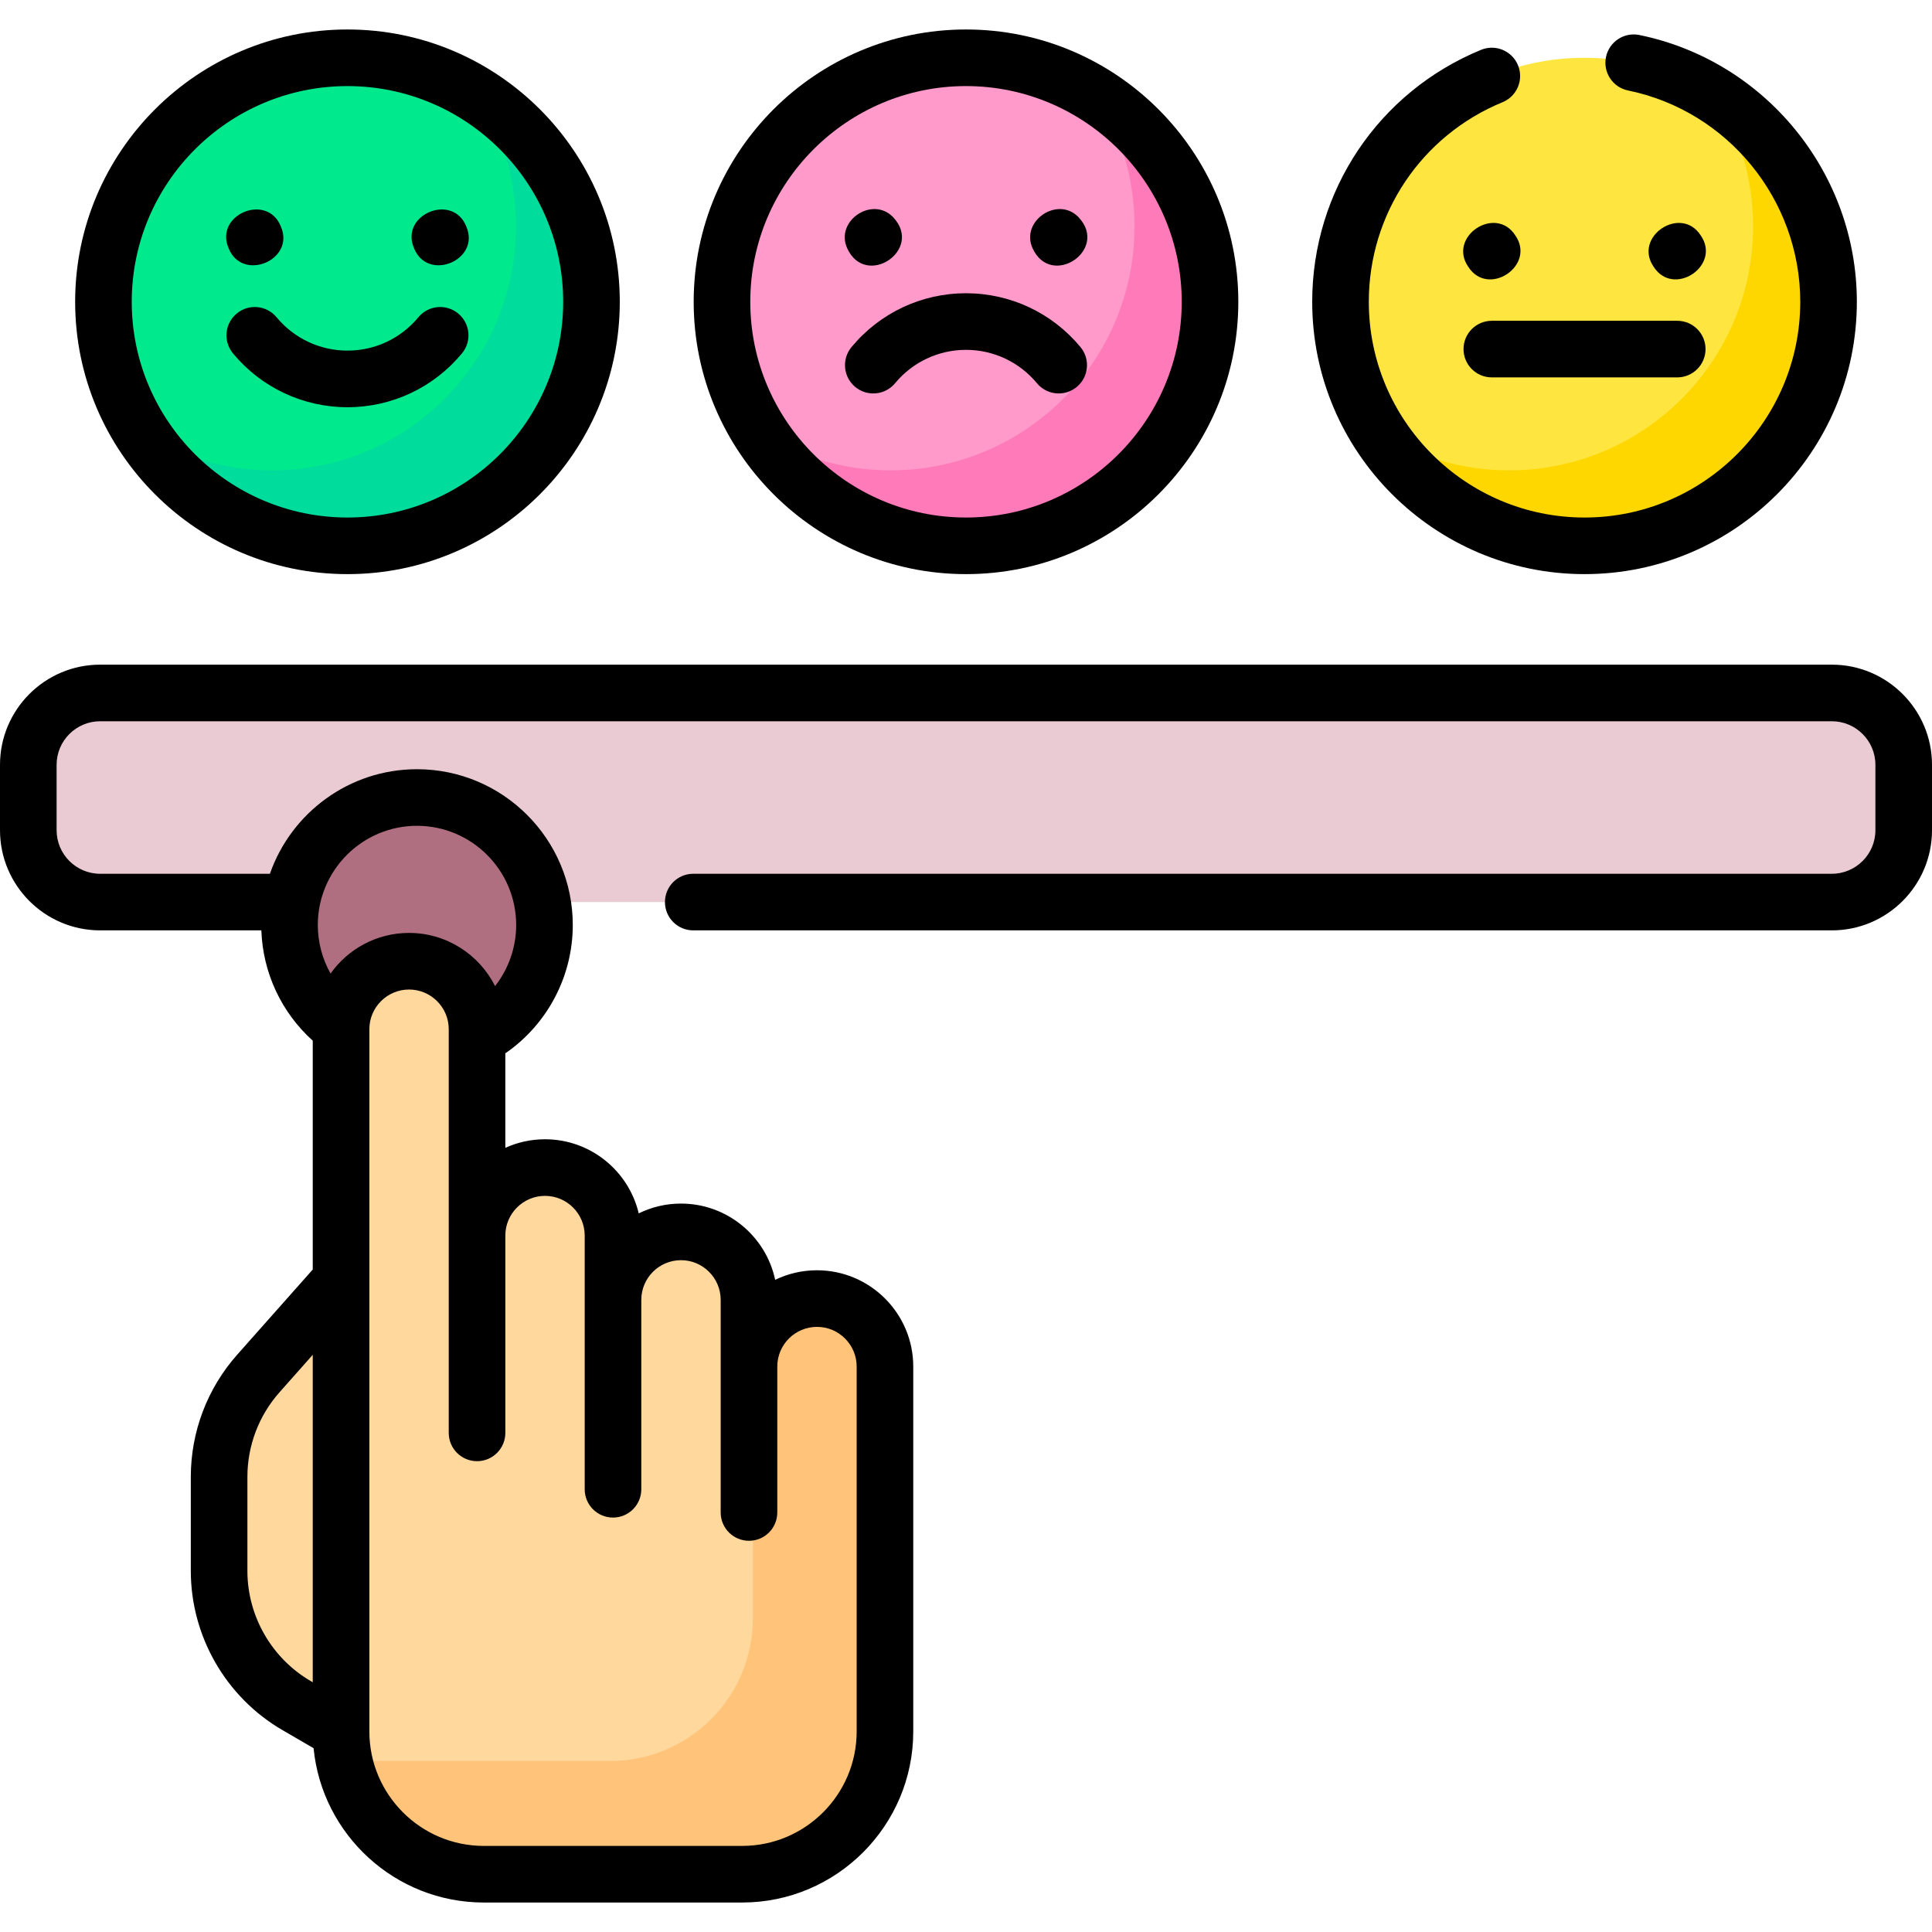
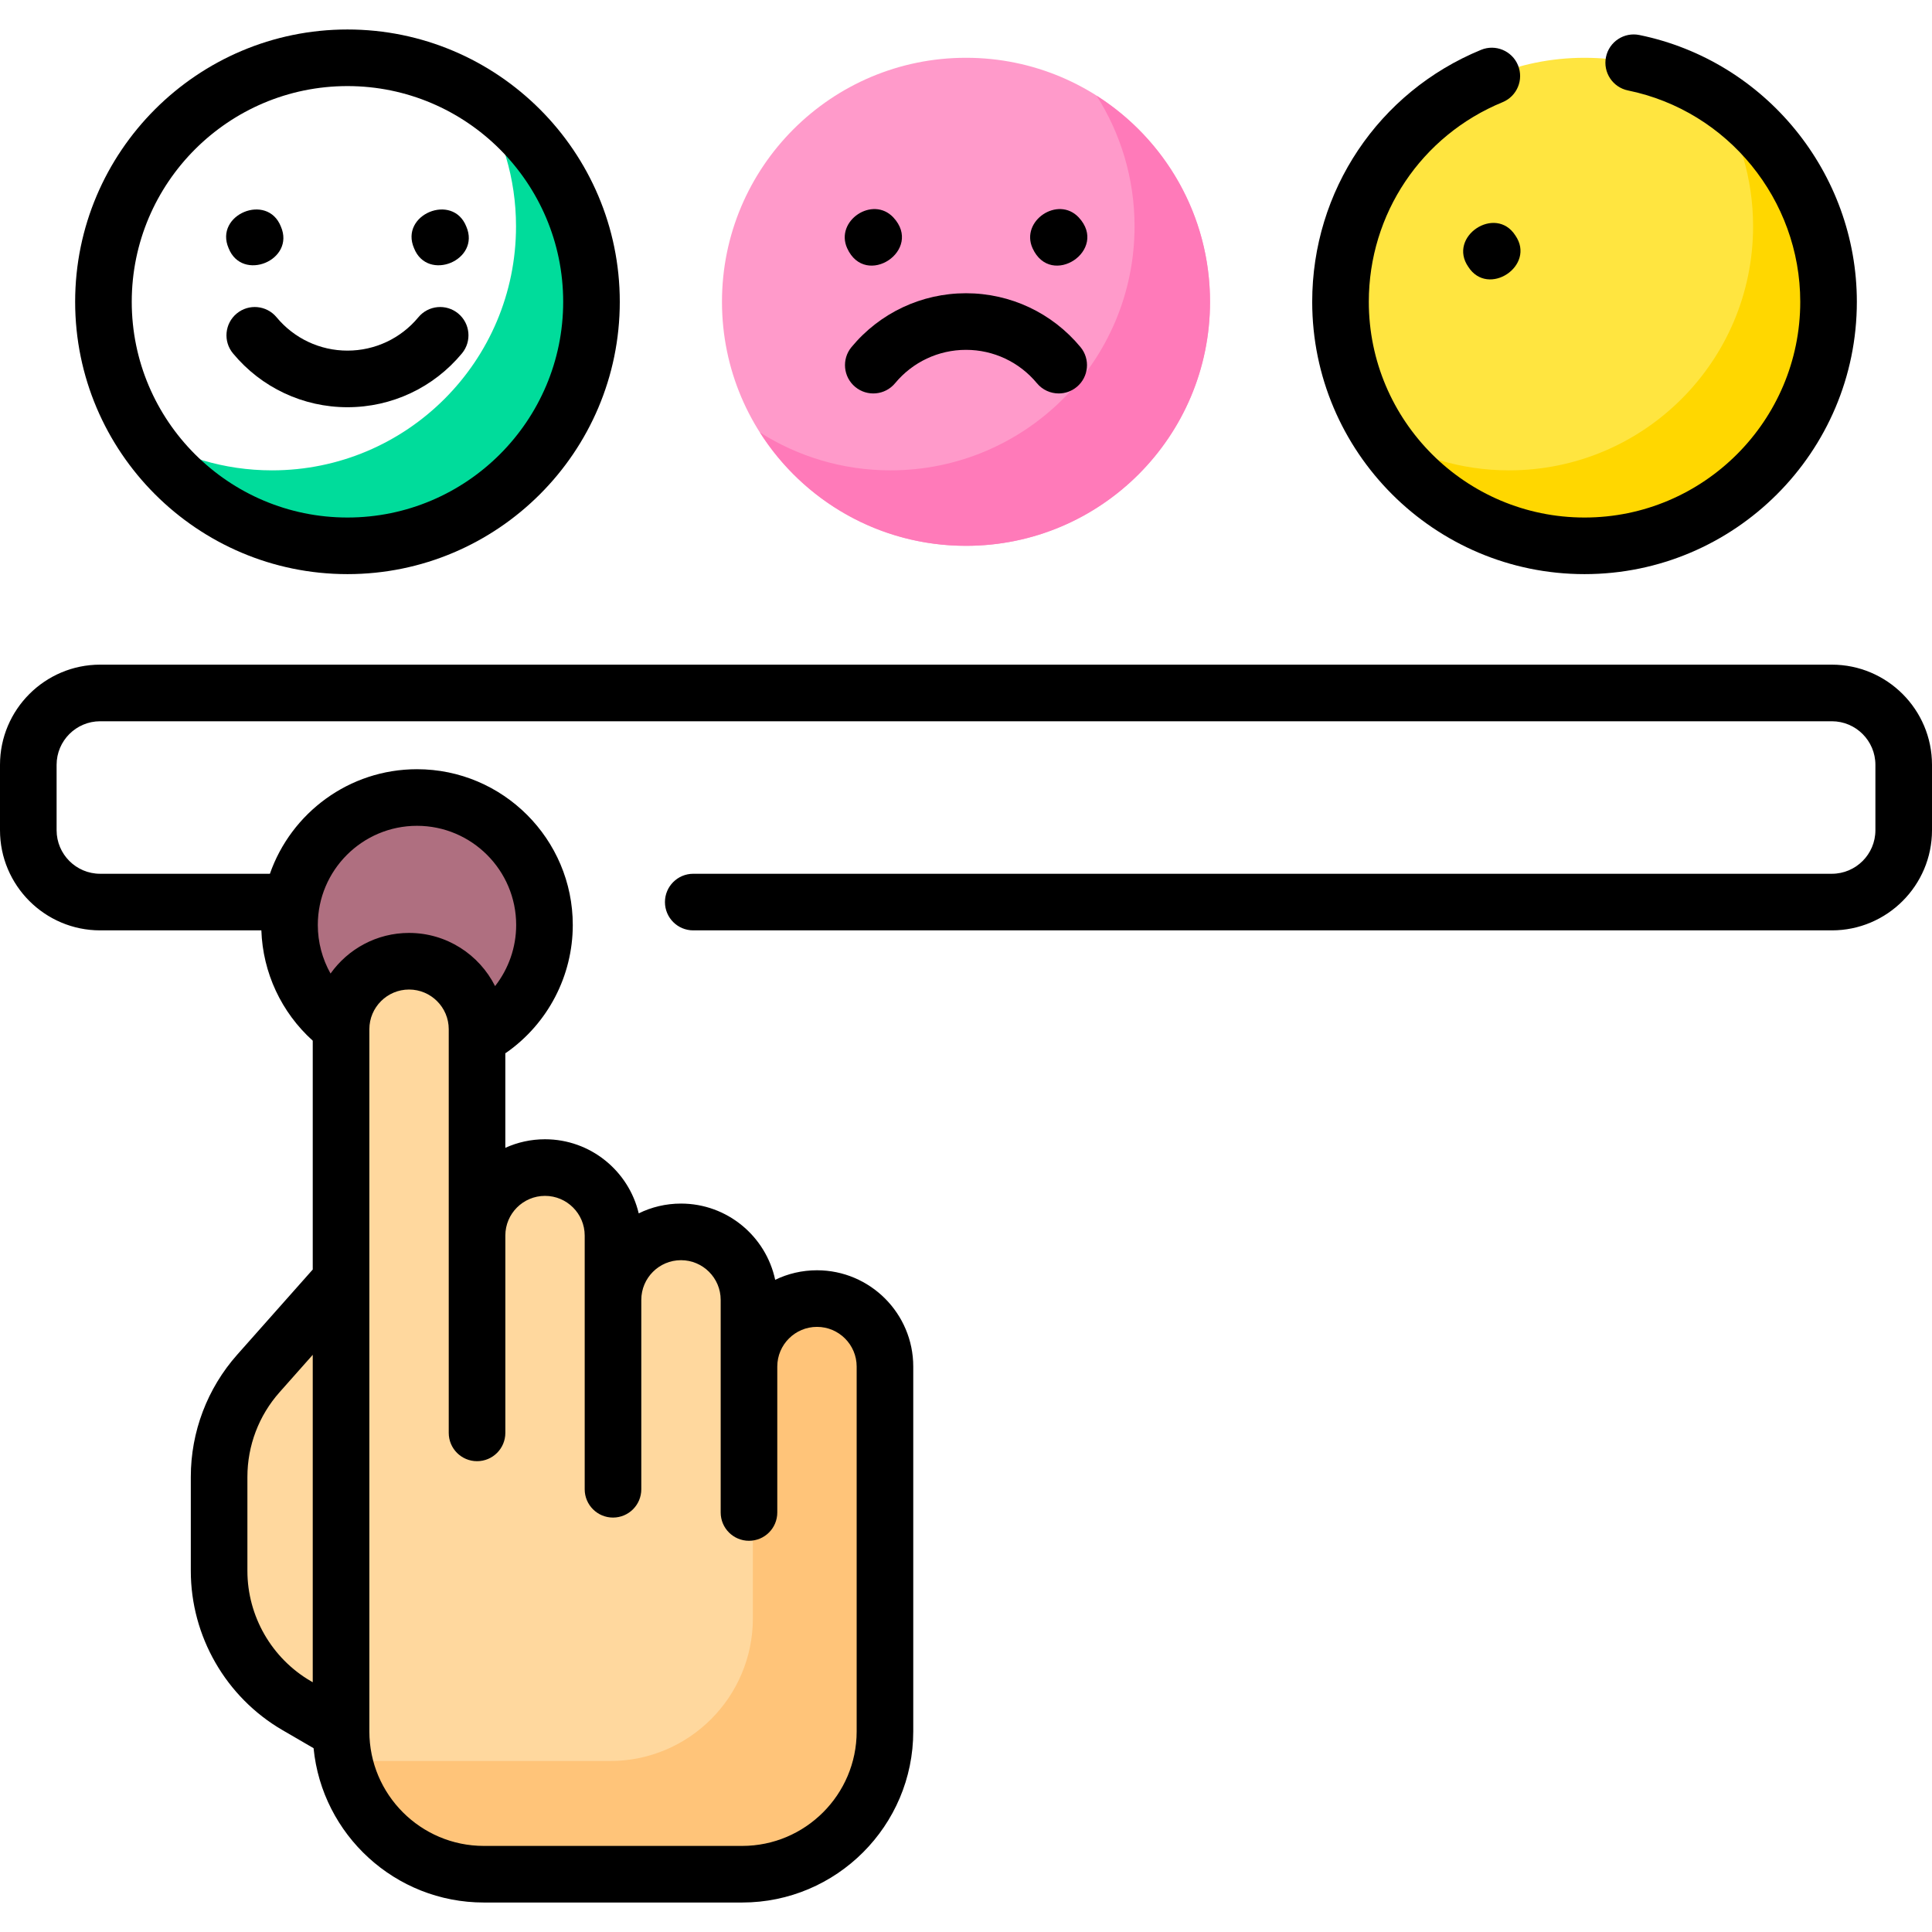
<svg xmlns="http://www.w3.org/2000/svg" id="Capa_1" enable-background="new 0 0 512 512" viewBox="0 0 512 512">
  <g>
    <g>
      <g>
        <g>
-           <path d="m485.456 239.058h-458.913c-10.517 0-19.043-8.526-19.043-19.043v-17.331c0-10.517 8.526-19.043 19.043-19.043h458.913c10.517 0 19.043 8.526 19.043 19.043v17.331c.001 10.517-8.525 19.043-19.043 19.043z" fill="#eacbd4" />
-         </g>
+           </g>
      </g>
      <g>
        <g>
-           <circle cx="92.082" cy="79.981" fill="#00e98c" r="64.668" />
-         </g>
+           </g>
      </g>
      <g>
        <g>
          <circle cx="256" cy="79.981" fill="#ff9aca" r="64.668" />
        </g>
      </g>
      <g>
        <g>
          <circle cx="419.918" cy="79.981" fill="#ffe540" r="64.668" />
        </g>
      </g>
      <g>
        <g>
          <path d="m126.695 25.368c6.358 10.01 10.055 21.876 10.055 34.613 0 35.715-28.953 64.668-64.668 64.668-12.737 0-24.603-3.697-34.613-10.055 11.47 18.06 31.635 30.055 54.613 30.055 35.715 0 64.668-28.953 64.668-64.668 0-22.978-11.995-43.142-30.055-54.613z" fill="#00dc9b" />
        </g>
      </g>
      <g>
        <g>
          <path d="m290.613 25.368c6.358 10.01 10.055 21.876 10.055 34.613 0 35.715-28.953 64.668-64.668 64.668-12.737 0-24.603-3.697-34.613-10.055 11.47 18.06 31.635 30.055 54.613 30.055 35.715 0 64.668-28.953 64.668-64.668 0-22.978-11.996-43.142-30.055-54.613z" fill="#ff7ab9" />
        </g>
      </g>
      <g>
        <g>
          <path d="m454.531 25.368c6.358 10.01 10.055 21.876 10.055 34.613 0 35.715-28.953 64.668-64.668 64.668-12.737 0-24.603-3.697-34.613-10.055 11.47 18.06 31.635 30.055 54.613 30.055 35.715 0 64.668-28.953 64.668-64.668 0-22.978-11.996-43.142-30.055-54.613z" fill="#ffd700" />
        </g>
      </g>
      <g>
        <g>
          <circle cx="110.508" cy="245.133" fill="#af6f80" r="33.785" />
        </g>
      </g>
      <g>
        <g>
          <path d="m90.381 339.284-21.911 24.699c-6.703 7.556-10.404 17.306-10.404 27.406v24.912c0 14.712 7.827 28.314 20.548 35.706l11.768 6.839v-119.562z" fill="#ffd89e" />
        </g>
      </g>
      <g>
        <g>
          <path d="m216.503 344.134c-9.951 0-18.018 8.067-18.018 18.018v-17.673c0-9.951-8.067-18.018-18.017-18.018-9.951 0-18.017 8.067-18.017 18.018v-17.044c0-9.951-8.067-18.017-18.017-18.017-9.951 0-18.018 8.067-18.018 18.017v-54.682c0-9.951-8.066-18.018-18.017-18.018-9.951 0-18.017 8.067-18.017 18.018v125.433 60.659c0 20.899 16.942 37.841 37.841 37.841h68.458c20.899 0 37.841-16.942 37.841-37.841v-60.659-36.035c-.001-9.95-8.068-18.017-18.019-18.017z" fill="#ffd89e" />
        </g>
      </g>
      <g>
        <g>
          <path d="m216.503 344.135c-7.854 0-14.516 5.034-16.983 12.045v12.007 60.659c0 20.899-16.942 37.841-37.841 37.841h-68.458c-.683 0-1.361-.021-2.035-.056 3.59 17.164 18.805 30.056 37.035 30.056h68.458c20.899 0 37.841-16.942 37.841-37.841v-60.659-36.035c.001-9.951-8.066-18.017-18.017-18.017z" fill="#ffc479" />
        </g>
      </g>
    </g>
    <g>
      <path d="m92.082 152.149c39.794 0 72.168-32.374 72.168-72.168s-32.375-72.168-72.168-72.168-72.167 32.374-72.167 72.168 32.373 72.168 72.167 72.168zm0-129.336c31.522 0 57.168 25.646 57.168 57.168s-25.646 57.168-57.168 57.168-57.167-25.646-57.167-57.168 25.644-57.168 57.167-57.168z" />
      <path d="m92.082 107.919c11.768 0 22.826-5.201 30.342-14.271 2.644-3.188 2.2-7.917-.989-10.56-3.188-2.643-7.917-2.201-10.56.988-4.656 5.619-11.507 8.842-18.793 8.842s-14.136-3.223-18.792-8.842c-2.644-3.188-7.373-3.633-10.561-.988-3.189 2.643-3.632 7.371-.989 10.56 7.515 9.07 18.574 14.271 30.342 14.271z" />
      <path d="m60.586 65.78c3.583 9.039 17.723 3.18 13.85-5.741-3.571-9.044-17.715-3.177-13.85 5.741z" />
-       <path d="m109.726 65.78c3.576 9.042 17.712 3.18 13.85-5.741-3.581-9.04-17.727-3.18-13.85 5.741z" />
-       <path d="m256 152.149c39.794 0 72.168-32.374 72.168-72.168s-32.375-72.168-72.168-72.168-72.168 32.374-72.168 72.168 32.374 72.168 72.168 72.168zm0-129.336c31.522 0 57.168 25.646 57.168 57.168s-25.646 57.168-57.168 57.168-57.168-25.646-57.168-57.168 25.645-57.168 57.168-57.168z" />
+       <path d="m109.726 65.78c3.576 9.042 17.712 3.18 13.85-5.741-3.581-9.04-17.727-3.18-13.85 5.741" />
      <path d="m226.647 102.543c3.188 2.643 7.918 2.201 10.56-.988 4.656-5.619 11.507-8.842 18.793-8.842s14.137 3.223 18.793 8.842c1.483 1.789 3.622 2.714 5.778 2.714 1.686 0 3.383-.565 4.781-1.726 3.189-2.643 3.633-7.371.989-10.561-7.516-9.068-18.574-14.27-30.342-14.27s-22.826 5.201-30.342 14.27c-2.643 3.19-2.199 7.918.99 10.561z" />
      <path d="m224.506 65.78c4.895 10.76 20.296.465 12.229-8.171-5.464-5.806-15.508.891-12.229 8.171z" />
      <path d="m273.636 65.78c4.905 10.758 20.299.466 12.23-8.171-5.461-5.805-15.503.89-12.23 8.171z" />
      <path d="m419.917 152.149c39.794 0 72.168-32.374 72.168-72.168 0-34.134-24.237-63.868-57.631-70.702-4.058-.83-8.021 1.786-8.852 5.844-.83 4.059 1.786 8.021 5.844 8.852 26.445 5.412 45.639 28.966 45.639 56.007 0 31.522-25.646 57.168-57.168 57.168s-57.168-25.646-57.168-57.168c0-23.284 13.915-44.048 35.45-52.9 3.831-1.574 5.66-5.957 4.085-9.788-1.574-3.83-5.957-5.663-9.788-4.085-27.183 11.173-44.747 37.383-44.747 66.773.001 39.793 32.375 72.167 72.168 72.167z" />
-       <path d="m438.247 70.719c5.261 8.178 18.004-.325 12.469-8.321-5.255-8.166-17.999.317-12.469 8.321z" />
      <path d="m389.117 70.719c5.259 8.179 17.996-.323 12.469-8.321-5.26-8.175-18.008.325-12.469 8.321z" />
-       <path d="m387.85 92.512c0 4.143 3.357 7.5 7.5 7.5h49.135c4.143 0 7.5-3.357 7.5-7.5s-3.357-7.5-7.5-7.5h-49.135c-4.142 0-7.5 3.358-7.5 7.5z" />
      <path d="m485.457 176.139h-458.914c-14.636 0-26.543 11.908-26.543 26.543v17.332c0 14.636 11.907 26.543 26.543 26.543h42.718c.385 11.192 5.286 21.722 13.619 29.235v60.644l-20.021 22.569c-7.928 8.938-12.294 20.438-12.294 32.384v24.911c0 17.322 9.304 33.488 24.279 42.19l8.257 4.798c2.241 22.923 21.619 40.897 45.12 40.897h68.459c25.001 0 45.341-20.34 45.341-45.341v-96.693c0-14.07-11.447-25.518-25.518-25.518-3.966 0-7.723.909-11.074 2.53-2.451-11.529-12.712-20.203-24.961-20.203-4.016 0-7.818.933-11.201 2.593-2.663-11.245-12.787-19.637-24.834-19.637-3.748 0-7.309.812-10.518 2.27v-25.071c.091-.059.188-.102.277-.164 11.021-7.729 17.6-20.372 17.6-33.818 0-22.765-18.521-41.285-41.285-41.285-18.009 0-33.352 11.596-38.98 27.709h-44.984c-6.365 0-11.543-5.178-11.543-11.543v-17.332c0-6.365 5.178-11.543 11.543-11.543h458.914c6.365 0 11.543 5.178 11.543 11.543v17.332c0 6.365-5.178 11.543-11.543 11.543h-301.74c-4.143 0-7.5 3.357-7.5 7.5s3.357 7.5 7.5 7.5h301.739c14.636 0 26.543-11.907 26.543-26.543v-17.332c.001-14.635-11.907-26.543-26.542-26.543zm-419.892 240.162v-24.911c0-8.274 3.024-16.239 8.515-22.429l8.801-9.921v86.772l-.5-.29c-10.373-6.027-16.816-17.224-16.816-29.221zm78.868-99.383c5.8 0 10.518 4.718 10.518 10.518v67.236c0 4.143 3.357 7.5 7.5 7.5s7.5-3.357 7.5-7.5v-50.192c0-5.8 4.718-10.518 10.518-10.518s10.518 4.718 10.518 10.518v56.344c0 4.143 3.357 7.5 7.5 7.5s7.5-3.357 7.5-7.5v-38.671c0-5.8 4.718-10.518 10.518-10.518s10.518 4.718 10.518 10.518v96.693c0 16.73-13.61 30.341-30.341 30.341h-68.459c-16.73 0-30.341-13.61-30.341-30.341v-186.092c0-5.8 4.718-10.518 10.518-10.518s10.518 4.718 10.518 10.518v106.976c0 4.143 3.357 7.5 7.5 7.5s7.5-3.357 7.5-7.5v-52.295c-.002-5.8 4.715-10.517 10.515-10.517zm-33.926-98.07c14.494 0 26.285 11.791 26.285 26.285 0 5.934-2.016 11.62-5.589 16.192-4.2-8.347-12.842-14.09-22.805-14.09-8.576 0-16.172 4.257-20.801 10.765-2.184-3.887-3.374-8.304-3.374-12.867 0-14.494 11.791-26.285 26.284-26.285z" />
    </g>
  </g>
  <g />
  <g />
  <g />
  <g />
  <g />
  <g />
  <g />
  <g />
  <g />
  <g />
  <g />
  <g />
  <g />
  <g />
  <g />
</svg>